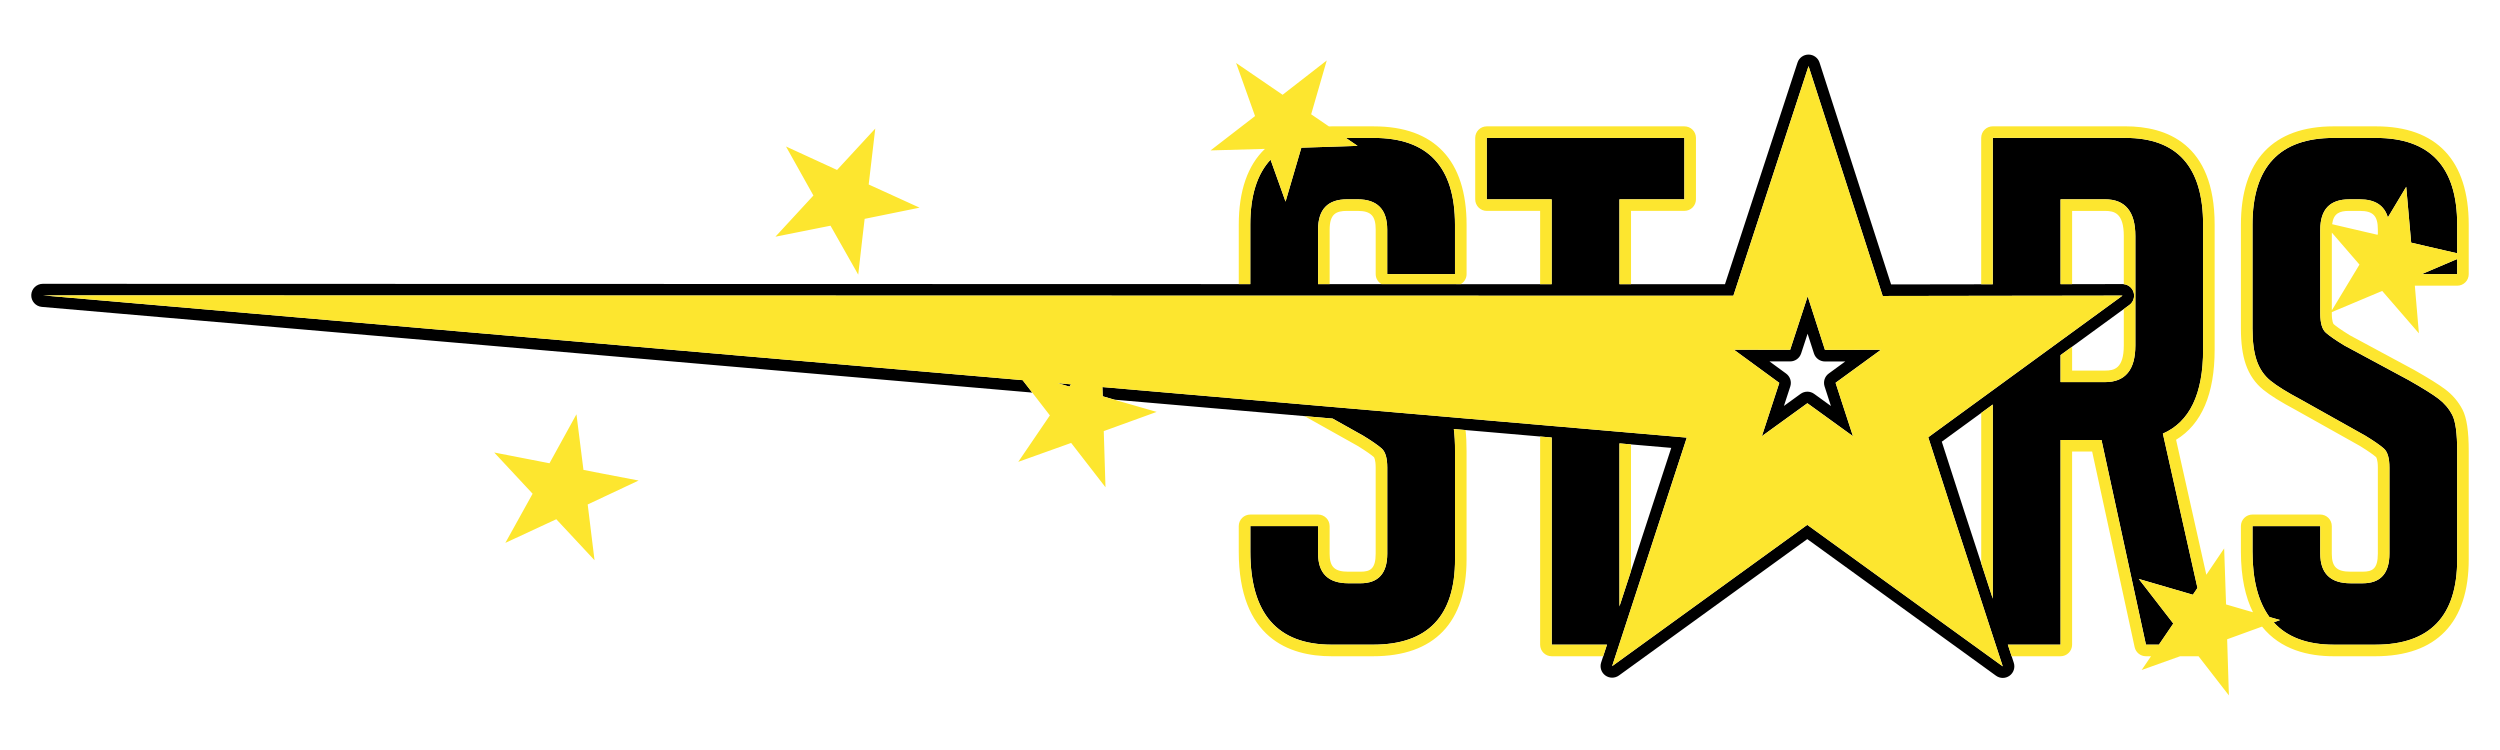
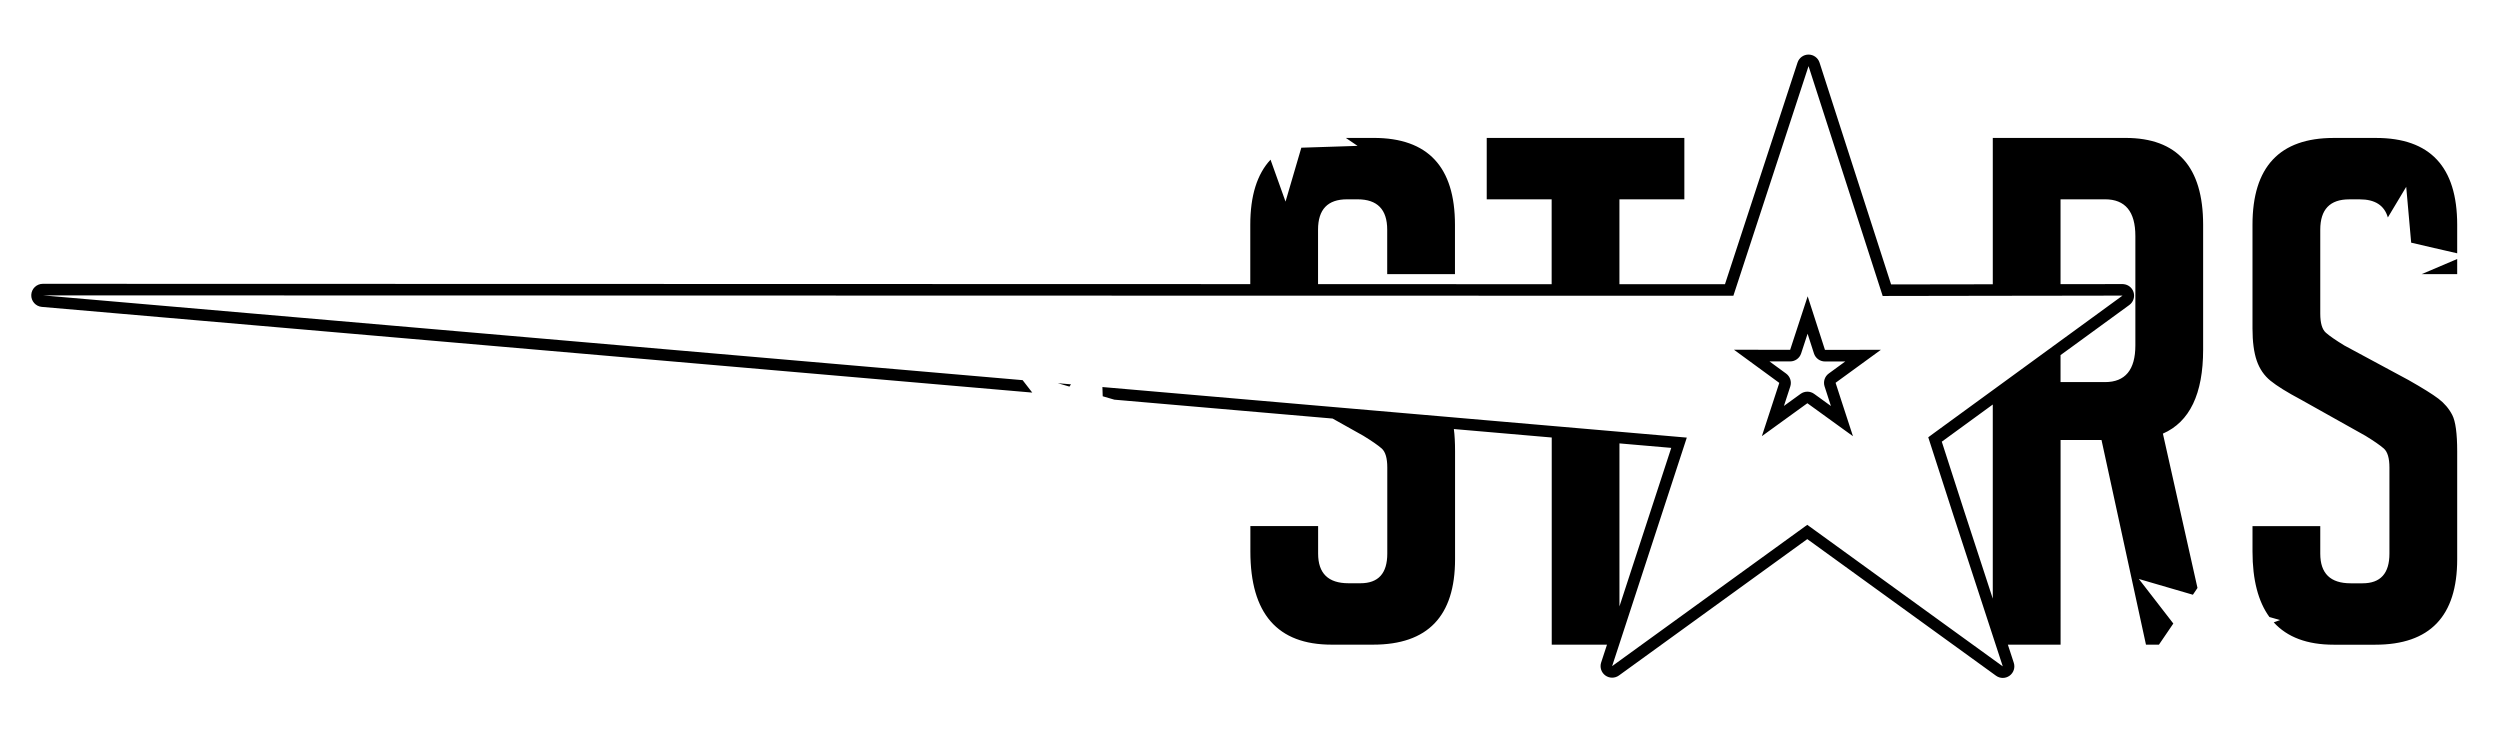
<svg xmlns="http://www.w3.org/2000/svg" version="1.1" id="Layer_1" x="0px" y="0px" width="200px" height="60px" viewBox="0 0 200 60" style="enable-background:new 0 0 200 60;" xml:space="preserve">
  <path id="color2" d="M170.038,11.034h-10.615v11.708l-0.925,0.001l-7.211,0.011l-5.724-17.747c-0.123-0.381-0.478-0.64-0.879-0.641  c-0.001,0-0.001,0-0.002,0c-0.399,0-0.755,0.257-0.879,0.637l-5.805,17.733l-7.519-0.002l-0.925,0v-6.789h5.194v-4.912h-15.81v4.912  h5.194v6.789l-0.925,0l-6.356-0.001l-6.331-0.002l-4.152-0.001l-0.925-0.001v-4.356c0-1.618,0.771-2.428,2.315-2.428h0.847  c1.581,0,2.371,0.81,2.371,2.428v3.557h5.421v-3.952c0-4.63-2.165-6.945-6.493-6.945h-2.237l0.938,0.636l-1.097,0.036l-3.402,0.11  l-0.16,0.545l-1.104,3.768l-0.834-2.332l-0.366-1.023c-1.079,1.158-1.62,2.892-1.62,5.205v4.75h-0.925L3.426,22.705h0  c-0.495,0-0.903,0.39-0.924,0.885c-0.022,0.495,0.351,0.919,0.845,0.962l79.234,6.855l-0.771-0.995L3.425,23.63l95.676,0.023h0.925  l0.925,0l3.57,0l0.925,0h0.925l16.839,0.004h0.925l0.926,0l3.569,0.001h0.926l0.925,0l8.189,0.002l6.013-18.371l5.931,18.389  l7.885-0.013l0.925-0.001l0.925-0.002l3.57-0.005l0.925-0.001l0.926-0.002l4.032-0.006l-4.032,2.94l-0.926,0.674l-0.925,0.674  l-3.57,2.603l-0.925,0.674l-0.925,0.674l-3.784,2.759l-0.455,0.336l2.005,6.215l2.234,6.84l0.925,2.833l0.229,0.701l0.303,0.926  l0.265,0.811l-3.814-2.76l-11.826-8.563l-15.611,11.304l0.259-0.792l0.303-0.926l0.026-0.08l0.925-2.832l4.461-13.652l-4.461-0.387  l-0.925-0.08l-0.926-0.08l-3.569-0.309l-0.926-0.08l-0.925-0.08l-6.132-0.53l-0.994-0.087l-1.111-0.096l-8.088-0.699l-2.237-0.193  l-2.244-0.195l-14.214-1.229l0.02,0.608l0.005,0.131l0.934,0.272l15.22,1.317l2.238,0.193l2.453,1.375  c0.678,0.414,1.167,0.754,1.469,1.016c0.301,0.265,0.451,0.772,0.451,1.525v6.889c0,1.58-0.715,2.371-2.145,2.371h-0.96  c-1.619,0-2.428-0.791-2.428-2.371v-2.202h-5.42v2.032c0,4.969,2.164,7.453,6.493,7.453h3.332c4.366,0,6.55-2.277,6.55-6.832v-8.639  c0-0.705-0.032-1.297-0.097-1.778l0.94,0.081l5.966,0.517l0.925,0.08v16.571h4.421l-0.303,0.926l-0.165,0.504  c-0.124,0.382,0.011,0.799,0.335,1.035c0.323,0.236,0.763,0.236,1.088,0.002l15.068-10.91l15.098,10.929  c0.161,0.117,0.352,0.176,0.542,0.176c0.191,0,0.383-0.06,0.545-0.178c0.324-0.236,0.459-0.653,0.334-1.034l-0.17-0.523  l-0.303-0.926h4.218V35.2h3.275l3.557,16.374h1.037l0.63-0.925l0.521-0.767l-2.236-2.891l-0.523-0.674l0.401,0.117l3.433,1.002  l0.491,0.143l0.367-0.543l-2.767-12.346c2.145-0.939,3.219-3.18,3.219-6.719v-9.994C176.249,13.349,174.179,11.034,170.038,11.034z   M129.556,35.472l0.925,0.08l3.219,0.278l-3.219,9.852l-0.925,2.832V35.472z M165.769,27.736l4.135-3.014l0.443-0.323  c0.323-0.236,0.458-0.654,0.334-1.035c-0.113-0.348-0.421-0.59-0.777-0.63c-0.034-0.004-0.067-0.008-0.103-0.008H169.8l-4.031,0.006  l-0.926,0.001v-6.788h3.558c1.618,0,2.428,0.979,2.428,2.936v8.751c0,1.958-0.81,2.936-2.428,2.936h-3.558v-2.16L165.769,27.736z   M158.498,45.061l-1.354-4.145l-1.801-5.581l3.154-2.299l0.925-0.675v15.531L158.498,45.061z M196.262,20.854l0.313-0.133v1.21  h-2.842L196.262,20.854z M196.575,17.979v2.285l-0.925-0.213l-1.274-0.292l-1.482-0.346l-0.012-0.131l-0.385-4.336l-0.885,1.476  l-0.584,0.974c-0.278-0.964-1.025-1.448-2.245-1.448h-0.847c-1.544,0-2.315,0.81-2.315,2.428v6.719c0,0.753,0.15,1.261,0.451,1.524  c0.302,0.264,0.791,0.602,1.469,1.016l5.138,2.767c1.13,0.641,1.929,1.139,2.399,1.496c0.471,0.359,0.838,0.791,1.102,1.299  c0.263,0.508,0.395,1.479,0.395,2.908v8.639c0,4.555-2.184,6.832-6.55,6.832h-3.331c-2.118,0-3.713-0.598-4.795-1.787l0.505-0.184  l-0.851-0.244c-0.898-1.232-1.353-2.975-1.353-5.238v-2.032h5.421v2.202c0,1.58,0.809,2.371,2.428,2.371h0.96  c1.43,0,2.145-0.791,2.145-2.371v-6.889c0-0.753-0.15-1.261-0.451-1.525c-0.302-0.262-0.791-0.602-1.468-1.016l-5.139-2.88  c-1.13-0.601-1.948-1.11-2.456-1.524c-0.509-0.413-0.875-0.95-1.102-1.609c-0.226-0.659-0.339-1.515-0.339-2.569v-8.3  c0-4.63,2.164-6.945,6.494-6.945h3.388C194.41,11.034,196.575,13.349,196.575,17.979z M84.624,30.656l1.054,0.091l-0.122,0.181  L84.624,30.656z M150.471,27.984l-4.474,0.007l-1.383-4.288l-1.402,4.283l-4.496-0.008l3.627,2.653l-1.393,4.262l3.64-2.635  l2.758,1.996l0.889,0.642l-0.922-2.823l-0.468-1.449l0.106-0.078L150.471,27.984z M145.966,30.911l0.508,1.57l-1.341-0.971  c-0.162-0.117-0.352-0.176-0.543-0.176c-0.19,0-0.381,0.059-0.543,0.176l-1.333,0.966l0.508-1.556  c0.125-0.38-0.01-0.797-0.333-1.034l-1.334-0.976l1.655,0.003c0.001,0,0.001,0,0.002,0c0.399,0,0.755-0.257,0.879-0.638l0.517-1.577  l0.509,1.578c0.123,0.382,0.479,0.642,0.881,0.642h0.001l1.627-0.003l-1.327,0.968C145.977,30.117,145.844,30.532,145.966,30.911z" />
-   <path id="color1" style="fill:#FDE62F;" d="M117.244,34.406c0.054,0.482,0.081,1.043,0.081,1.697v8.639  c0,5.075-2.585,7.758-7.475,7.758h-3.332c-3.384,0-7.418-1.454-7.418-8.379v-2.032c0-0.511,0.414-0.925,0.925-0.925h5.42  c0.511,0,0.925,0.414,0.925,0.925v2.202c0,1.067,0.394,1.445,1.503,1.445h0.96c0.792,0,1.221-0.23,1.221-1.445v-6.889  c0-0.658-0.139-0.831-0.141-0.832c-0.173-0.151-0.55-0.438-1.322-0.91l-4.224-2.367l2.238,0.193l2.453,1.375  c0.678,0.414,1.167,0.754,1.469,1.016c0.301,0.265,0.451,0.772,0.451,1.525v6.889c0,1.58-0.715,2.371-2.145,2.371h-0.96  c-1.619,0-2.428-0.791-2.428-2.371v-2.202h-5.42v2.032c0,4.969,2.164,7.453,6.493,7.453h3.332c4.366,0,6.55-2.277,6.55-6.832v-8.639  c0-0.705-0.032-1.297-0.097-1.778L117.244,34.406z M124.135,35.003l-0.925-0.08v16.651c0,0.512,0.414,0.926,0.925,0.926h4.118  l0.303-0.926h-4.421V35.003z M118.94,16.872h4.27v5.863l0.925,0v-6.789h-5.194v-4.912h15.81v4.912h-5.194v6.789l0.925,0v-5.865h4.27  c0.511,0,0.925-0.415,0.925-0.925v-4.912c0-0.511-0.414-0.925-0.925-0.925h-15.81c-0.511,0-0.925,0.414-0.925,0.925v4.912  C118.016,16.457,118.43,16.872,118.94,16.872z M130.48,35.552l-0.925-0.08v13.043l0.925-2.832V35.552z M158.498,45.061l0.925,2.832  V32.361l-0.925,0.675V45.061z M164.843,28.41v2.16h3.558c1.618,0,2.428-0.978,2.428-2.936v-8.751c0-1.957-0.81-2.936-2.428-2.936  h-3.558v6.788l0.926-0.001v-5.861h2.632c0.727,0,1.503,0.155,1.503,2.011v3.852c0.356,0.04,0.664,0.282,0.777,0.63  c0.124,0.381-0.011,0.799-0.334,1.035l-0.443,0.323v2.912c0,1.856-0.776,2.011-1.503,2.011h-2.632v-1.909L164.843,28.41z   M196.575,22.856h-3.388l0.325,3.81l-2.936-3.391l-4.031,1.693v0.125c0,0.656,0.138,0.83,0.14,0.831  c0.174,0.153,0.547,0.436,1.317,0.907l5.115,2.755c1.192,0.676,2.011,1.188,2.52,1.574c0.579,0.441,1.037,0.982,1.363,1.609  c0.341,0.659,0.499,1.718,0.499,3.334v8.639c0,5.075-2.585,7.758-7.475,7.758h-3.331c-2.008,0-4.243-0.512-5.73-2.373l-2.791,1.014  l0.139,4.492l-2.428-3.133h-1.474l-3.077,1.1l0.749-1.1h-0.407c-0.435,0-0.812-0.304-0.903-0.728l-3.399-15.647h-1.604v15.449  c0,0.512-0.414,0.926-0.926,0.926h-3.915l-0.303-0.926h4.218V35.2h3.275l3.557,16.374h1.037l0.63-0.925l0.521-0.767l-2.236-2.891  l-0.523-0.674l0.401,0.117l3.433,1.002l0.491,0.143l0.367-0.543l-2.767-12.346c2.145-0.939,3.219-3.18,3.219-6.719v-9.994  c0-4.63-2.07-6.945-6.211-6.945h-10.615v11.708l-0.925,0.001v-11.71c0-0.511,0.414-0.925,0.925-0.925h10.615  c3.256,0,7.136,1.365,7.136,7.87v9.994c0,3.547-1.037,5.968-3.085,7.211l2.42,10.8l1.426-2.109l0.148,4.351l0.005,0.132l1.462,0.427  l0.69,0.198c-0.6-1.201-0.965-2.783-0.965-4.86v-2.032c0-0.511,0.414-0.925,0.925-0.925h5.421c0.511,0,0.925,0.414,0.925,0.925  v2.202c0,1.067,0.394,1.445,1.503,1.445h0.96c0.792,0,1.221-0.23,1.221-1.445v-6.889c0-0.658-0.139-0.831-0.141-0.832  c-0.173-0.151-0.549-0.438-1.322-0.91l-5.122-2.871c-1.177-0.627-2.028-1.158-2.589-1.615c-0.641-0.521-1.109-1.203-1.392-2.026  c-0.262-0.763-0.389-1.702-0.389-2.869v-8.3c0-5.149,2.565-7.87,7.419-7.87h3.388c4.853,0,7.418,2.721,7.418,7.87v3.952  C197.5,22.442,197.086,22.856,196.575,22.856z M186.072,26.618c-0.301-0.263-0.451-0.771-0.451-1.524v-6.719  c0-1.618,0.771-2.428,2.315-2.428h0.847c1.22,0,1.967,0.484,2.245,1.448l0.584-0.974l0.885-1.476l0.385,4.336l0.012,0.131  l1.482,0.346l1.274,0.292l0.925,0.213v-2.285c0-4.63-2.165-6.945-6.493-6.945h-3.388c-4.33,0-6.494,2.314-6.494,6.945v8.3  c0,1.054,0.113,1.911,0.339,2.569c0.227,0.659,0.593,1.195,1.102,1.609c0.508,0.415,1.326,0.923,2.456,1.524l5.139,2.88  c0.677,0.414,1.166,0.754,1.468,1.016c0.301,0.265,0.451,0.772,0.451,1.525v6.889c0,1.58-0.716,2.371-2.145,2.371h-0.96  c-1.619,0-2.428-0.791-2.428-2.371v-2.202H180.2v2.032c0,2.264,0.455,4.006,1.353,5.238l0.851,0.244l-0.505,0.184  c1.082,1.19,2.677,1.787,4.795,1.787h3.331c4.366,0,6.55-2.277,6.55-6.832v-8.639c0-1.43-0.133-2.4-0.395-2.908  c-0.264-0.508-0.631-0.939-1.102-1.299c-0.471-0.357-1.27-0.856-2.399-1.496l-5.138-2.767  C186.863,27.22,186.374,26.881,186.072,26.618z M188.758,21.167l-2.212-2.558v6.221L188.758,21.167z M190.197,18.783l0.032-0.054  v-0.355c0-1.109-0.379-1.502-1.446-1.502h-0.847c-0.767,0-1.252,0.187-1.365,1.064L190.197,18.783z M193.733,21.931h2.842v-1.21  l-0.313,0.133L193.733,21.931z M159.423,31.217l-0.925,0.674l-3.784,2.759l-0.455,0.336l2.005,6.215l2.234,6.84l0.925,2.833  l0.229,0.701l0.303,0.926l0.265,0.811l-3.814-2.76l-11.826-8.563l-15.611,11.304l0.259-0.792l0.303-0.926l0.026-0.08l0.925-2.832  l4.461-13.652l-4.461-0.387l-0.925-0.08l-0.926-0.08l-3.569-0.309l-0.926-0.08l-0.925-0.08l-6.132-0.53l-0.994-0.087l-1.111-0.096  l-8.088-0.699l-2.237-0.193l-2.244-0.195l-14.214-1.229l0.02,0.608l0.005,0.131l0.934,0.272l0.527,0.154l2.855,0.821l-1.032,0.375  l-3.2,1.161l0.138,4.492l-2.747-3.546l-4.231,1.514l2.53-3.717l-1.41-1.823l-0.771-0.995L3.425,23.63l95.676,0.023h0.925l0.925,0  l3.57,0l0.925,0h0.925l16.839,0.004h0.925l0.926,0l3.569,0.001h0.926l0.925,0l8.189,0.002l6.013-18.371l5.931,18.389l7.885-0.013  l0.925-0.001l0.925-0.002l3.57-0.005l0.925-0.001l0.926-0.002l4.032-0.006l-4.032,2.94l-0.926,0.674l-0.925,0.674l-3.57,2.603  L159.423,31.217z M140.95,34.895l3.64-2.635l2.758,1.996l0.889,0.642l-0.922-2.823l-0.468-1.449l0.106-0.078l3.518-2.564  l-4.474,0.007l-1.383-4.288l-1.402,4.283l-4.496-0.008l3.627,2.653L140.95,34.895z M85.678,30.747l-1.054-0.091l0.932,0.272  L85.678,30.747z M101.192,11.911c-1.38,1.322-2.091,3.358-2.091,6.068v4.75h0.925v-4.75c0-2.313,0.541-4.047,1.62-5.205l0.366,1.023  l0.834,2.332l1.104-3.768l0.16-0.545l3.402-0.11l1.097-0.036l-0.938-0.636h2.237c4.328,0,6.493,2.314,6.493,6.945v3.952h-5.421  v-3.557c0-1.618-0.79-2.428-2.371-2.428h-0.847c-1.545,0-2.315,0.81-2.315,2.428v4.356l0.925,0.001v-4.357  c0-1.257,0.51-1.502,1.391-1.502h0.847c1.067,0,1.446,0.393,1.446,1.502v3.557c0,0.344,0.19,0.641,0.469,0.8l6.331,0.002  c0.28-0.159,0.471-0.457,0.471-0.802v-3.952c0-5.149-2.564-7.87-7.418-7.87h-3.389c-0.069,0-0.138,0.002-0.207,0.003l-0.162-0.109  l-1.257-0.859l0.036-0.127l1.21-4.181l-3.532,2.746l-3.719-2.542l1.515,4.245l-3.559,2.748L101.192,11.911z M46.677,37.592  l-0.017-0.131l-0.544-4.319l-2.157,3.919l-4.422-0.861l3.072,3.298l-2.181,3.932l4.076-1.892l3.058,3.28l-0.547-4.461l3.081-1.448  l0.993-0.467l-2.917-0.559L46.677,37.592z M66.441,18.056l1.677,2.962l0.54,0.955l0.336-2.952l0.178-1.512l0.129-0.027l4.265-0.868  l-4.071-1.855l0.526-4.474l-3.057,3.312l-4.085-1.878l2.194,3.922l-3.04,3.296L66.441,18.056z" />
</svg>